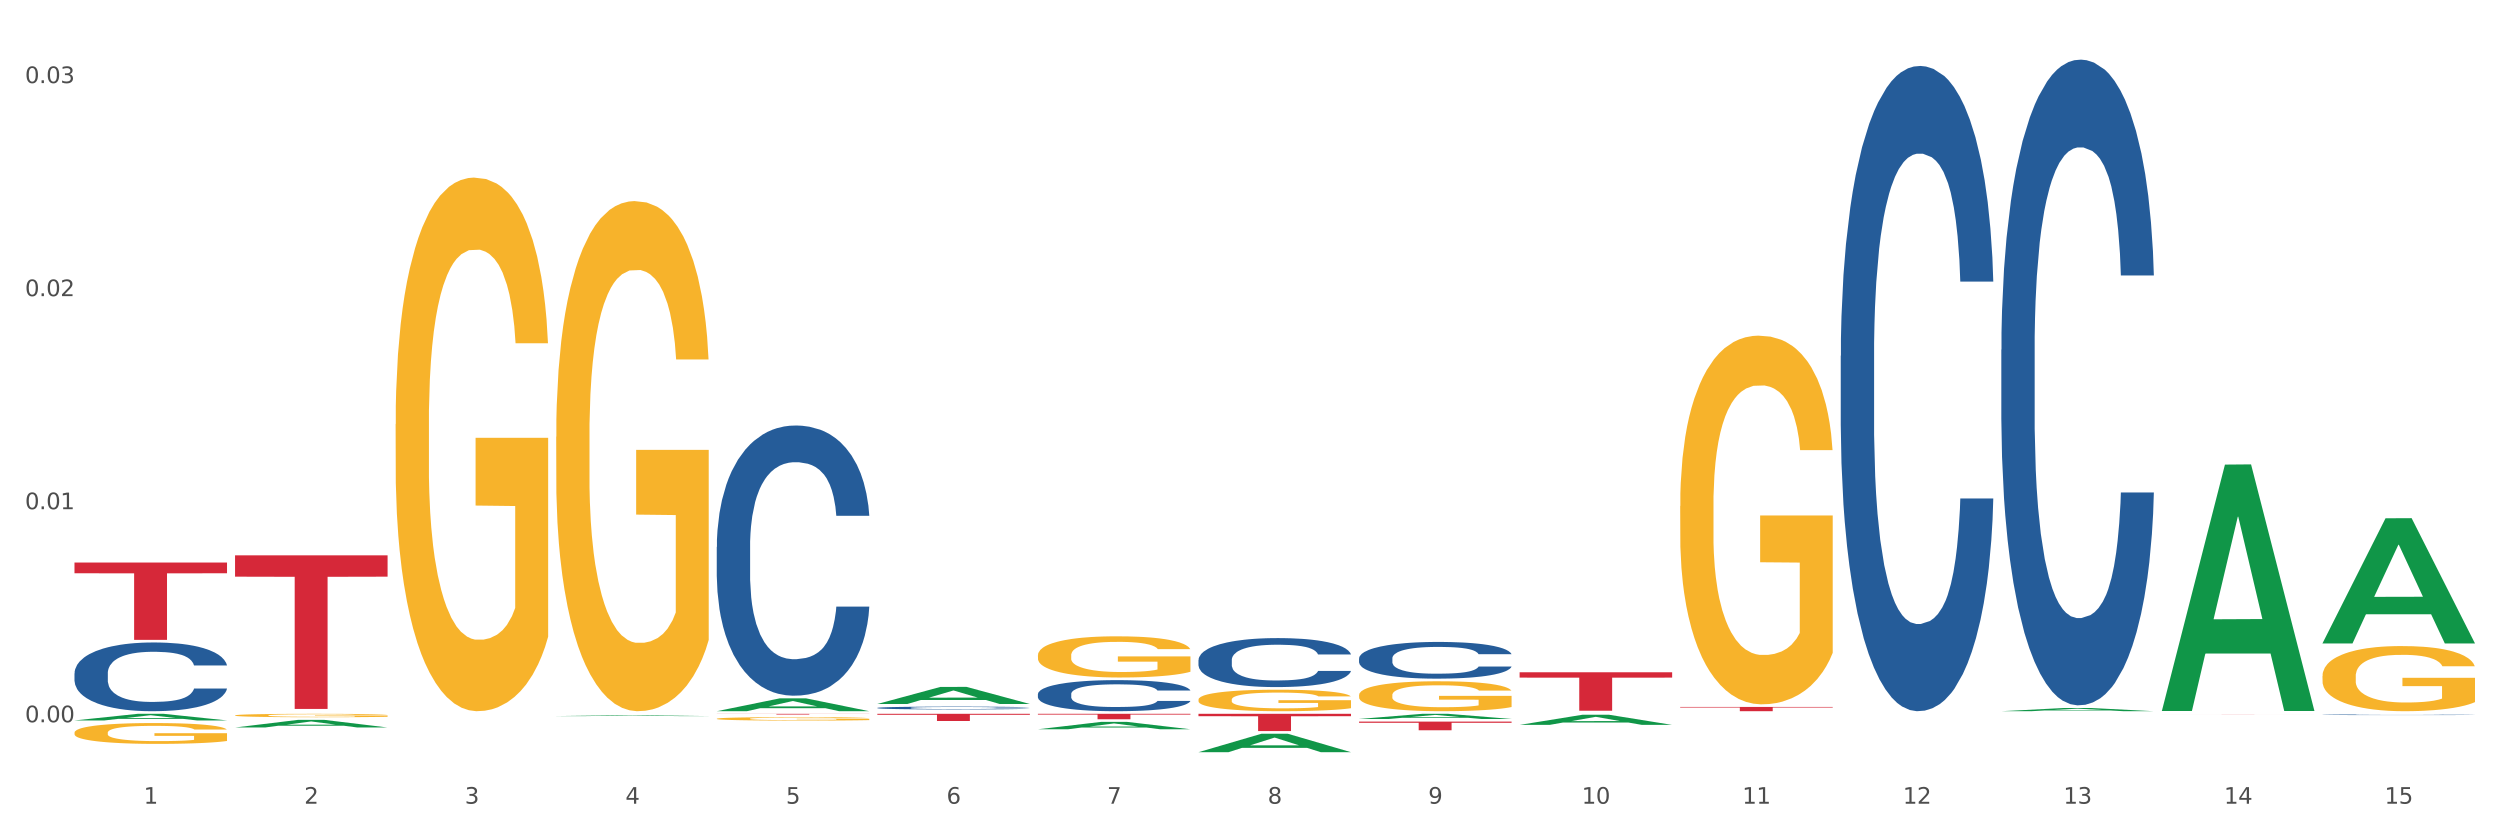
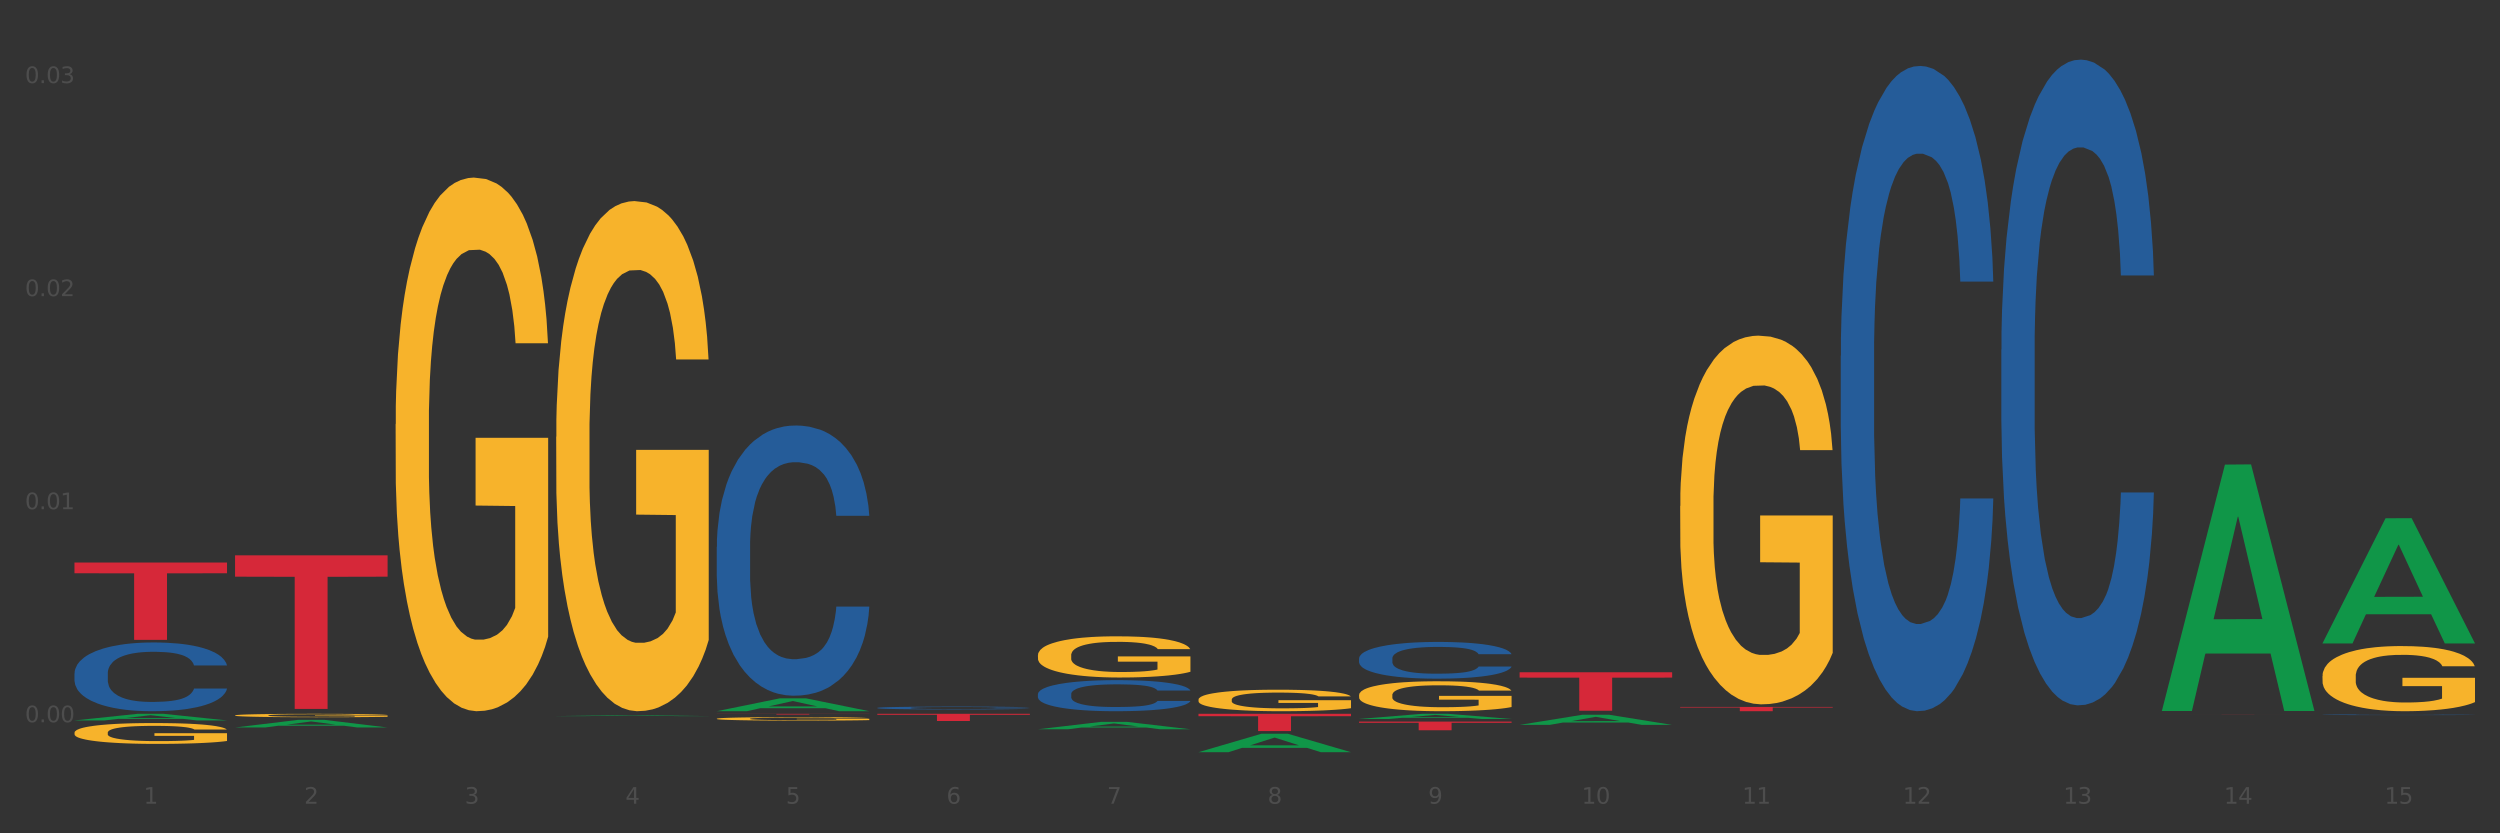
<svg xmlns="http://www.w3.org/2000/svg" xmlns:xlink="http://www.w3.org/1999/xlink" width="1080pt" height="360pt" viewBox="0 0 1080 360" version="1.1">
  <rect x="0" y="0" width="1080" height="360" fill="#333333" stroke="none" />
  <defs>
    <style type="text/css">*{stroke-linejoin: round; stroke-linecap: butt}</style>
  </defs>
  <g id="figure_1">
    <g id="patch_1">
-       <path d="M 0 360  L 1080 360  L 1080 0  L 0 0  z " style="fill: #ffffff; stroke: #ffffff; stroke-linejoin: miter" />
-     </g>
+       </g>
    <g id="axes_1">
      <g id="matplotlib.axis_1">
        <g id="xtick_1">
          <g id="text_1">
            <g style="fill: #4d4d4d" transform="translate(62.07 347.204) scale(0.096 -0.096)">
              <defs>
                <path id="DejaVuSans-31" d="M 794 531  L 1825 531  L 1825 4091  L 703 3866  L 703 4441  L 1819 4666  L 2450 4666  L 2450 531  L 3481 531  L 3481 0  L 794 0  L 794 531  z " transform="scale(0.016)" />
              </defs>
              <use xlink:href="#DejaVuSans-31" />
            </g>
          </g>
        </g>
        <g id="xtick_2">
          <g id="text_2">
            <g style="fill: #4d4d4d" transform="translate(131.436 347.204) scale(0.096 -0.096)">
              <defs>
                <path id="DejaVuSans-32" d="M 1228 531  L 3431 531  L 3431 0  L 469 0  L 469 531  Q 828 903 1448 1529  Q 2069 2156 2228 2338  Q 2531 2678 2651 2914  Q 2772 3150 2772 3378  Q 2772 3750 2511 3984  Q 2250 4219 1831 4219  Q 1534 4219 1204 4116  Q 875 4013 500 3803  L 500 4441  Q 881 4594 1212 4672  Q 1544 4750 1819 4750  Q 2544 4750 2975 4387  Q 3406 4025 3406 3419  Q 3406 3131 3298 2873  Q 3191 2616 2906 2266  Q 2828 2175 2409 1742  Q 1991 1309 1228 531  z " transform="scale(0.016)" />
              </defs>
              <use xlink:href="#DejaVuSans-32" />
            </g>
          </g>
        </g>
        <g id="xtick_3">
          <g id="text_3">
            <g style="fill: #4d4d4d" transform="translate(200.802 347.204) scale(0.096 -0.096)">
              <defs>
                <path id="DejaVuSans-33" d="M 2597 2516  Q 3050 2419 3304 2112  Q 3559 1806 3559 1356  Q 3559 666 3084 287  Q 2609 -91 1734 -91  Q 1441 -91 1130 -33  Q 819 25 488 141  L 488 750  Q 750 597 1062 519  Q 1375 441 1716 441  Q 2309 441 2620 675  Q 2931 909 2931 1356  Q 2931 1769 2642 2001  Q 2353 2234 1838 2234  L 1294 2234  L 1294 2753  L 1863 2753  Q 2328 2753 2575 2939  Q 2822 3125 2822 3475  Q 2822 3834 2567 4026  Q 2313 4219 1838 4219  Q 1578 4219 1281 4162  Q 984 4106 628 3988  L 628 4550  Q 988 4650 1302 4700  Q 1616 4750 1894 4750  Q 2613 4750 3031 4423  Q 3450 4097 3450 3541  Q 3450 3153 3228 2886  Q 3006 2619 2597 2516  z " transform="scale(0.016)" />
              </defs>
              <use xlink:href="#DejaVuSans-33" />
            </g>
          </g>
        </g>
        <g id="xtick_4">
          <g id="text_4">
            <g style="fill: #4d4d4d" transform="translate(270.169 347.204) scale(0.096 -0.096)">
              <defs>
                <path id="DejaVuSans-34" d="M 2419 4116  L 825 1625  L 2419 1625  L 2419 4116  z M 2253 4666  L 3047 4666  L 3047 1625  L 3713 1625  L 3713 1100  L 3047 1100  L 3047 0  L 2419 0  L 2419 1100  L 313 1100  L 313 1709  L 2253 4666  z " transform="scale(0.016)" />
              </defs>
              <use xlink:href="#DejaVuSans-34" />
            </g>
          </g>
        </g>
        <g id="xtick_5">
          <g id="text_5">
            <g style="fill: #4d4d4d" transform="translate(339.535 347.204) scale(0.096 -0.096)">
              <defs>
                <path id="DejaVuSans-35" d="M 691 4666  L 3169 4666  L 3169 4134  L 1269 4134  L 1269 2991  Q 1406 3038 1543 3061  Q 1681 3084 1819 3084  Q 2600 3084 3056 2656  Q 3513 2228 3513 1497  Q 3513 744 3044 326  Q 2575 -91 1722 -91  Q 1428 -91 1123 -41  Q 819 9 494 109  L 494 744  Q 775 591 1075 516  Q 1375 441 1709 441  Q 2250 441 2565 725  Q 2881 1009 2881 1497  Q 2881 1984 2565 2268  Q 2250 2553 1709 2553  Q 1456 2553 1204 2497  Q 953 2441 691 2322  L 691 4666  z " transform="scale(0.016)" />
              </defs>
              <use xlink:href="#DejaVuSans-35" />
            </g>
          </g>
        </g>
        <g id="xtick_6">
          <g id="text_6">
            <g style="fill: #4d4d4d" transform="translate(408.901 347.204) scale(0.096 -0.096)">
              <defs>
                <path id="DejaVuSans-36" d="M 2113 2584  Q 1688 2584 1439 2293  Q 1191 2003 1191 1497  Q 1191 994 1439 701  Q 1688 409 2113 409  Q 2538 409 2786 701  Q 3034 994 3034 1497  Q 3034 2003 2786 2293  Q 2538 2584 2113 2584  z M 3366 4563  L 3366 3988  Q 3128 4100 2886 4159  Q 2644 4219 2406 4219  Q 1781 4219 1451 3797  Q 1122 3375 1075 2522  Q 1259 2794 1537 2939  Q 1816 3084 2150 3084  Q 2853 3084 3261 2657  Q 3669 2231 3669 1497  Q 3669 778 3244 343  Q 2819 -91 2113 -91  Q 1303 -91 875 529  Q 447 1150 447 2328  Q 447 3434 972 4092  Q 1497 4750 2381 4750  Q 2619 4750 2861 4703  Q 3103 4656 3366 4563  z " transform="scale(0.016)" />
              </defs>
              <use xlink:href="#DejaVuSans-36" />
            </g>
          </g>
        </g>
        <g id="xtick_7">
          <g id="text_7">
            <g style="fill: #4d4d4d" transform="translate(478.267 347.204) scale(0.096 -0.096)">
              <defs>
                <path id="DejaVuSans-37" d="M 525 4666  L 3525 4666  L 3525 4397  L 1831 0  L 1172 0  L 2766 4134  L 525 4134  L 525 4666  z " transform="scale(0.016)" />
              </defs>
              <use xlink:href="#DejaVuSans-37" />
            </g>
          </g>
        </g>
        <g id="xtick_8">
          <g id="text_8">
            <g style="fill: #4d4d4d" transform="translate(547.634 347.204) scale(0.096 -0.096)">
              <defs>
                <path id="DejaVuSans-38" d="M 2034 2216  Q 1584 2216 1326 1975  Q 1069 1734 1069 1313  Q 1069 891 1326 650  Q 1584 409 2034 409  Q 2484 409 2743 651  Q 3003 894 3003 1313  Q 3003 1734 2745 1975  Q 2488 2216 2034 2216  z M 1403 2484  Q 997 2584 770 2862  Q 544 3141 544 3541  Q 544 4100 942 4425  Q 1341 4750 2034 4750  Q 2731 4750 3128 4425  Q 3525 4100 3525 3541  Q 3525 3141 3298 2862  Q 3072 2584 2669 2484  Q 3125 2378 3379 2068  Q 3634 1759 3634 1313  Q 3634 634 3220 271  Q 2806 -91 2034 -91  Q 1263 -91 848 271  Q 434 634 434 1313  Q 434 1759 690 2068  Q 947 2378 1403 2484  z M 1172 3481  Q 1172 3119 1398 2916  Q 1625 2713 2034 2713  Q 2441 2713 2670 2916  Q 2900 3119 2900 3481  Q 2900 3844 2670 4047  Q 2441 4250 2034 4250  Q 1625 4250 1398 4047  Q 1172 3844 1172 3481  z " transform="scale(0.016)" />
              </defs>
              <use xlink:href="#DejaVuSans-38" />
            </g>
          </g>
        </g>
        <g id="xtick_9">
          <g id="text_9">
            <g style="fill: #4d4d4d" transform="translate(617 347.204) scale(0.096 -0.096)">
              <defs>
                <path id="DejaVuSans-39" d="M 703 97  L 703 672  Q 941 559 1184 500  Q 1428 441 1663 441  Q 2288 441 2617 861  Q 2947 1281 2994 2138  Q 2813 1869 2534 1725  Q 2256 1581 1919 1581  Q 1219 1581 811 2004  Q 403 2428 403 3163  Q 403 3881 828 4315  Q 1253 4750 1959 4750  Q 2769 4750 3195 4129  Q 3622 3509 3622 2328  Q 3622 1225 3098 567  Q 2575 -91 1691 -91  Q 1453 -91 1209 -44  Q 966 3 703 97  z M 1959 2075  Q 2384 2075 2632 2365  Q 2881 2656 2881 3163  Q 2881 3666 2632 3958  Q 2384 4250 1959 4250  Q 1534 4250 1286 3958  Q 1038 3666 1038 3163  Q 1038 2656 1286 2365  Q 1534 2075 1959 2075  z " transform="scale(0.016)" />
              </defs>
              <use xlink:href="#DejaVuSans-39" />
            </g>
          </g>
        </g>
        <g id="xtick_10">
          <g id="text_10">
            <g style="fill: #4d4d4d" transform="translate(683.312 347.204) scale(0.096 -0.096)">
              <defs>
                <path id="DejaVuSans-30" d="M 2034 4250  Q 1547 4250 1301 3770  Q 1056 3291 1056 2328  Q 1056 1369 1301 889  Q 1547 409 2034 409  Q 2525 409 2770 889  Q 3016 1369 3016 2328  Q 3016 3291 2770 3770  Q 2525 4250 2034 4250  z M 2034 4750  Q 2819 4750 3233 4129  Q 3647 3509 3647 2328  Q 3647 1150 3233 529  Q 2819 -91 2034 -91  Q 1250 -91 836 529  Q 422 1150 422 2328  Q 422 3509 836 4129  Q 1250 4750 2034 4750  z " transform="scale(0.016)" />
              </defs>
              <use xlink:href="#DejaVuSans-31" />
              <use xlink:href="#DejaVuSans-30" transform="translate(63.623 0)" />
            </g>
          </g>
        </g>
        <g id="xtick_11">
          <g id="text_11">
            <g style="fill: #4d4d4d" transform="translate(752.678 347.204) scale(0.096 -0.096)">
              <use xlink:href="#DejaVuSans-31" />
              <use xlink:href="#DejaVuSans-31" transform="translate(63.623 0)" />
            </g>
          </g>
        </g>
        <g id="xtick_12">
          <g id="text_12">
            <g style="fill: #4d4d4d" transform="translate(822.044 347.204) scale(0.096 -0.096)">
              <use xlink:href="#DejaVuSans-31" />
              <use xlink:href="#DejaVuSans-32" transform="translate(63.623 0)" />
            </g>
          </g>
        </g>
        <g id="xtick_13">
          <g id="text_13">
            <g style="fill: #4d4d4d" transform="translate(891.411 347.204) scale(0.096 -0.096)">
              <use xlink:href="#DejaVuSans-31" />
              <use xlink:href="#DejaVuSans-33" transform="translate(63.623 0)" />
            </g>
          </g>
        </g>
        <g id="xtick_14">
          <g id="text_14">
            <g style="fill: #4d4d4d" transform="translate(960.777 347.204) scale(0.096 -0.096)">
              <use xlink:href="#DejaVuSans-31" />
              <use xlink:href="#DejaVuSans-34" transform="translate(63.623 0)" />
            </g>
          </g>
        </g>
        <g id="xtick_15">
          <g id="text_15">
            <g style="fill: #4d4d4d" transform="translate(1030.143 347.204) scale(0.096 -0.096)">
              <use xlink:href="#DejaVuSans-31" />
              <use xlink:href="#DejaVuSans-35" transform="translate(63.623 0)" />
            </g>
          </g>
        </g>
        <g id="xtick_16" />
        <g id="xtick_17" />
        <g id="xtick_18" />
        <g id="xtick_19" />
        <g id="xtick_20" />
        <g id="xtick_21" />
        <g id="xtick_22" />
        <g id="xtick_23" />
        <g id="xtick_24" />
        <g id="xtick_25" />
        <g id="xtick_26" />
        <g id="xtick_27" />
        <g id="xtick_28" />
        <g id="xtick_29" />
      </g>
      <g id="matplotlib.axis_2">
        <g id="ytick_1">
          <g id="text_16">
            <g style="fill: #4d4d4d" transform="translate(10.8 312.021) scale(0.096 -0.096)">
              <defs>
                <path id="DejaVuSans-2e" d="M 684 794  L 1344 794  L 1344 0  L 684 0  L 684 794  z " transform="scale(0.016)" />
              </defs>
              <use xlink:href="#DejaVuSans-30" />
              <use xlink:href="#DejaVuSans-2e" transform="translate(63.623 0)" />
              <use xlink:href="#DejaVuSans-30" transform="translate(95.41 0)" />
              <use xlink:href="#DejaVuSans-30" transform="translate(159.033 0)" />
            </g>
          </g>
        </g>
        <g id="ytick_2">
          <g id="text_17">
            <g style="fill: #4d4d4d" transform="translate(10.8 219.98) scale(0.096 -0.096)">
              <use xlink:href="#DejaVuSans-30" />
              <use xlink:href="#DejaVuSans-2e" transform="translate(63.623 0)" />
              <use xlink:href="#DejaVuSans-30" transform="translate(95.41 0)" />
              <use xlink:href="#DejaVuSans-31" transform="translate(159.033 0)" />
            </g>
          </g>
        </g>
        <g id="ytick_3">
          <g id="text_18">
            <g style="fill: #4d4d4d" transform="translate(10.8 127.94) scale(0.096 -0.096)">
              <use xlink:href="#DejaVuSans-30" />
              <use xlink:href="#DejaVuSans-2e" transform="translate(63.623 0)" />
              <use xlink:href="#DejaVuSans-30" transform="translate(95.41 0)" />
              <use xlink:href="#DejaVuSans-32" transform="translate(159.033 0)" />
            </g>
          </g>
        </g>
        <g id="ytick_4">
          <g id="text_19">
            <g style="fill: #4d4d4d" transform="translate(10.8 35.899) scale(0.096 -0.096)">
              <use xlink:href="#DejaVuSans-30" />
              <use xlink:href="#DejaVuSans-2e" transform="translate(63.623 0)" />
              <use xlink:href="#DejaVuSans-30" transform="translate(95.41 0)" />
              <use xlink:href="#DejaVuSans-33" transform="translate(159.033 0)" />
            </g>
          </g>
        </g>
        <g id="ytick_5" />
        <g id="ytick_6" />
        <g id="ytick_7" />
      </g>
      <g id="PolyCollection_1">
        <path d="M 32.175 311.223  L 32.243 311.22  L 59.417 308.376  L 70.695 308.373  L 98.073 311.228  L 85.029 311.228  L 79.119 310.563  L 51.061 310.563  L 50.857 310.574  L 45.151 311.228  L 32.175 311.228  L 32.175 311.223  L 54.594 310.167  L 75.586 310.164  L 65.192 308.982  L 65.056 308.976  L 64.92 308.984  L 54.526 310.164  L 54.594 310.167  L 32.175 311.223  z " clip-path="url(#pbc22f53fe8)" style="fill: #109648" />
        <path d="M 933.936 308.773  L 999.834 308.773  L 999.834 308.78  L 973.912 308.78  L 973.912 308.817  L 959.702 308.817  L 959.702 308.78  L 933.936 308.78  L 933.936 308.773  L 933.936 308.773  z " clip-path="url(#pbc22f53fe8)" style="fill: #d62839" />
        <path d="M 725.837 305.409  L 791.735 305.409  L 791.735 305.663  L 765.813 305.665  L 765.813 307.243  L 751.603 307.243  L 751.603 305.665  L 725.837 305.663  L 725.837 305.41  L 725.837 305.409  z " clip-path="url(#pbc22f53fe8)" style="fill: #d62839" />
        <path d="M 656.471 290.429  L 722.369 290.429  L 722.369 292.735  L 696.447 292.751  L 696.447 307.026  L 682.237 307.026  L 682.237 292.751  L 656.471 292.735  L 656.471 290.444  L 656.471 290.429  z " clip-path="url(#pbc22f53fe8)" style="fill: #d62839" />
        <path d="M 587.105 311.726  L 653.003 311.726  L 653.003 312.248  L 627.081 312.251  L 627.081 315.482  L 612.871 315.482  L 612.871 312.251  L 587.105 312.248  L 587.105 311.729  L 587.105 311.726  z " clip-path="url(#pbc22f53fe8)" style="fill: #d62839" />
        <path d="M 517.739 308.373  L 583.636 308.373  L 583.636 309.409  L 557.715 309.416  L 557.715 315.829  L 543.504 315.829  L 543.504 309.416  L 517.739 309.409  L 517.739 308.38  L 517.739 308.373  z " clip-path="url(#pbc22f53fe8)" style="fill: #d62839" />
-         <path d="M 448.372 308.373  L 514.27 308.373  L 514.27 308.7  L 488.348 308.702  L 488.348 310.725  L 474.138 310.725  L 474.138 308.702  L 448.372 308.7  L 448.372 308.375  L 448.372 308.373  z " clip-path="url(#pbc22f53fe8)" style="fill: #d62839" />
        <path d="M 379.006 308.373  L 444.904 308.373  L 444.904 308.803  L 418.982 308.805  L 418.982 311.462  L 404.772 311.462  L 404.772 308.805  L 379.006 308.803  L 379.006 308.376  L 379.006 308.373  z " clip-path="url(#pbc22f53fe8)" style="fill: #d62839" />
        <path d="M 309.64 308.373  L 375.538 308.373  L 375.538 308.415  L 349.616 308.415  L 349.616 308.675  L 335.406 308.675  L 335.406 308.415  L 309.64 308.415  L 309.64 308.374  L 309.64 308.373  z " clip-path="url(#pbc22f53fe8)" style="fill: #d62839" />
        <path d="M 101.541 239.899  L 167.439 239.899  L 167.439 249.122  L 141.517 249.184  L 141.517 306.267  L 127.307 306.267  L 127.307 249.184  L 101.541 249.122  L 101.541 239.961  L 101.541 239.899  z " clip-path="url(#pbc22f53fe8)" style="fill: #d62839" />
        <path d="M 32.175 243.011  L 98.073 243.011  L 98.073 247.653  L 72.151 247.684  L 72.151 276.415  L 57.941 276.415  L 57.941 247.684  L 32.175 247.653  L 32.175 243.042  L 32.175 243.011  z " clip-path="url(#pbc22f53fe8)" style="fill: #d62839" />
        <path d="M 32.175 290.889  L 32.253 290.862  L 32.253 290.102  L 32.487 289.072  L 33.343 287.173  L 34.434 285.736  L 36.303 284.055  L 37.316 283.349  L 38.64 282.563  L 41.366 281.288  L 44.482 280.203  L 46.663 279.607  L 48.299 279.227  L 51.96 278.549  L 54.063 278.251  L 56.244 278.007  L 58.114 277.844  L 61.229 277.654  L 63.722 277.573  L 66.604 277.546  L 69.019 277.573  L 72.212 277.681  L 76.886 278.007  L 78.677 278.196  L 81.092 278.522  L 83.585 278.956  L 85.61 279.39  L 87.947 280.014  L 90.361 280.827  L 92.698 281.858  L 94.334 282.807  L 95.658 283.81  L 96.827 285.031  L 97.683 286.36  L 98.073 287.472  L 83.818 287.472  L 83.429 286.468  L 82.65 285.383  L 81.871 284.651  L 81.014 284.055  L 79.69 283.377  L 78.522 282.943  L 76.574 282.427  L 74.783 282.102  L 73.303 281.912  L 71.511 281.749  L 67.694 281.587  L 64.968 281.587  L 63.255 281.641  L 61.151 281.776  L 59.36 281.966  L 57.257 282.292  L 55.621 282.644  L 53.985 283.105  L 53.05 283.431  L 51.648 284.027  L 50.714 284.516  L 49.467 285.356  L 48.766 285.953  L 47.52 287.499  L 46.975 288.638  L 46.741 289.424  L 46.585 290.292  L 46.585 294.523  L 47.053 296.422  L 47.442 297.235  L 48.065 298.157  L 49.234 299.351  L 50.947 300.517  L 52.739 301.358  L 54.219 301.873  L 55.621 302.253  L 57.023 302.551  L 58.737 302.822  L 60.139 302.985  L 62.242 303.148  L 64.734 303.229  L 66.682 303.229  L 70.654 303.093  L 72.446 302.958  L 74.16 302.768  L 76.029 302.47  L 77.509 302.144  L 78.366 301.9  L 79.768 301.385  L 80.858 300.842  L 81.793 300.219  L 82.416 299.676  L 83.117 298.862  L 83.663 297.94  L 83.818 297.452  L 98.073 297.452  L 97.761 298.429  L 97.216 299.378  L 96.126 300.652  L 95.269 301.385  L 93.945 302.28  L 92.542 303.039  L 90.595 303.88  L 88.804 304.504  L 86.934 305.046  L 84.909 305.534  L 81.248 306.212  L 79.924 306.402  L 77.12 306.728  L 74.939 306.917  L 71.745 307.107  L 68.473 307.216  L 65.046 307.243  L 62.008 307.189  L 58.659 307.026  L 56.556 306.863  L 54.219 306.619  L 51.493 306.239  L 48.922 305.778  L 46.507 305.236  L 44.248 304.612  L 42.145 303.907  L 39.419 302.741  L 37.394 301.602  L 35.914 300.544  L 34.901 299.649  L 33.889 298.51  L 33.343 297.723  L 32.487 295.825  L 32.175 294.062  L 32.175 290.889  z " clip-path="url(#pbc22f53fe8)" style="fill: #255c99" />
        <path d="M 1003.302 308.772  L 1003.38 308.772  L 1003.38 308.765  L 1003.614 308.755  L 1004.47 308.738  L 1005.561 308.725  L 1007.43 308.709  L 1008.443 308.703  L 1009.767 308.696  L 1012.494 308.684  L 1015.609 308.674  L 1017.79 308.668  L 1019.426 308.665  L 1023.087 308.659  L 1025.19 308.656  L 1027.371 308.654  L 1029.241 308.652  L 1032.356 308.65  L 1034.849 308.65  L 1037.731 308.649  L 1040.146 308.65  L 1043.339 308.651  L 1048.013 308.654  L 1049.805 308.655  L 1052.219 308.658  L 1054.712 308.662  L 1056.737 308.666  L 1059.074 308.672  L 1061.489 308.68  L 1063.825 308.689  L 1065.461 308.698  L 1066.785 308.707  L 1067.954 308.718  L 1068.811 308.73  L 1069.2 308.741  L 1054.945 308.741  L 1054.556 308.731  L 1053.777 308.721  L 1052.998 308.715  L 1052.141 308.709  L 1050.817 308.703  L 1049.649 308.699  L 1047.701 308.694  L 1045.91 308.691  L 1044.43 308.69  L 1042.638 308.688  L 1038.822 308.687  L 1036.095 308.687  L 1034.382 308.687  L 1032.278 308.688  L 1030.487 308.69  L 1028.384 308.693  L 1026.748 308.696  L 1025.112 308.7  L 1024.178 308.703  L 1022.775 308.709  L 1021.841 308.713  L 1020.594 308.721  L 1019.893 308.727  L 1018.647 308.741  L 1018.102 308.751  L 1017.868 308.758  L 1017.712 308.766  L 1017.712 308.805  L 1018.18 308.823  L 1018.569 308.83  L 1019.192 308.839  L 1020.361 308.85  L 1022.074 308.86  L 1023.866 308.868  L 1025.346 308.873  L 1026.748 308.876  L 1028.15 308.879  L 1029.864 308.881  L 1031.266 308.883  L 1033.369 308.884  L 1035.862 308.885  L 1037.809 308.885  L 1041.781 308.884  L 1043.573 308.883  L 1045.287 308.881  L 1047.156 308.878  L 1048.636 308.875  L 1049.493 308.873  L 1050.895 308.868  L 1051.986 308.863  L 1052.92 308.858  L 1053.543 308.853  L 1054.244 308.845  L 1054.79 308.837  L 1054.945 308.832  L 1069.2 308.832  L 1068.888 308.841  L 1068.343 308.85  L 1067.253 308.862  L 1066.396 308.868  L 1065.072 308.876  L 1063.67 308.883  L 1061.722 308.891  L 1059.931 308.897  L 1058.061 308.902  L 1056.036 308.906  L 1052.375 308.913  L 1051.051 308.914  L 1048.247 308.917  L 1046.066 308.919  L 1042.872 308.921  L 1039.6 308.922  L 1036.173 308.922  L 1033.135 308.922  L 1029.786 308.92  L 1027.683 308.919  L 1025.346 308.916  L 1022.62 308.913  L 1020.049 308.909  L 1017.634 308.904  L 1015.376 308.898  L 1013.272 308.891  L 1010.546 308.881  L 1008.521 308.87  L 1007.041 308.861  L 1006.028 308.852  L 1005.016 308.842  L 1004.47 308.835  L 1003.614 308.817  L 1003.302 308.801  L 1003.302 308.772  z " clip-path="url(#pbc22f53fe8)" style="fill: #255c99" />
        <path d="M 864.57 151.098  L 864.648 150.843  L 864.648 143.71  L 864.881 134.03  L 865.738 116.197  L 866.829 102.695  L 868.698 86.9  L 869.711 80.277  L 871.035 72.889  L 873.761 60.915  L 876.877 50.725  L 879.058 45.121  L 880.694 41.554  L 884.355 35.185  L 886.458 32.383  L 888.639 30.09  L 890.508 28.562  L 893.624 26.779  L 896.117 26.014  L 898.999 25.759  L 901.413 26.014  L 904.607 27.033  L 909.281 30.09  L 911.072 31.874  L 913.487 34.931  L 915.979 39.007  L 918.005 43.083  L 920.341 48.942  L 922.756 56.585  L 925.093 66.265  L 926.729 75.182  L 928.053 84.607  L 929.221 96.071  L 930.078 108.554  L 930.468 118.999  L 916.213 118.999  L 915.824 109.573  L 915.045 99.383  L 914.266 92.505  L 913.409 86.9  L 912.085 80.531  L 910.916 76.455  L 908.969 71.615  L 907.177 68.558  L 905.697 66.775  L 903.906 65.246  L 900.089 63.718  L 897.363 63.718  L 895.649 64.227  L 893.546 65.501  L 891.754 67.284  L 889.651 70.341  L 888.016 73.653  L 886.38 77.984  L 885.445 81.041  L 884.043 86.646  L 883.108 91.231  L 881.862 99.128  L 881.161 104.733  L 879.915 119.254  L 879.369 129.954  L 879.136 137.341  L 878.98 145.494  L 878.98 185.235  L 879.447 203.068  L 879.837 210.71  L 880.46 219.372  L 881.628 230.581  L 883.342 241.535  L 885.134 249.433  L 886.614 254.273  L 888.016 257.84  L 889.418 260.642  L 891.131 263.189  L 892.533 264.718  L 894.637 266.247  L 897.129 267.011  L 899.076 267.011  L 903.049 265.737  L 904.841 264.463  L 906.554 262.68  L 908.424 259.878  L 909.904 256.821  L 910.76 254.528  L 912.163 249.688  L 913.253 244.593  L 914.188 238.733  L 914.811 233.638  L 915.512 225.996  L 916.057 217.334  L 916.213 212.748  L 930.468 212.748  L 930.156 221.919  L 929.611 230.836  L 928.52 242.809  L 927.663 249.688  L 926.339 258.094  L 924.937 265.228  L 922.99 273.125  L 921.198 278.984  L 919.329 284.079  L 917.304 288.665  L 913.643 295.034  L 912.318 296.817  L 909.514 299.874  L 907.333 301.657  L 904.14 303.44  L 900.868 304.46  L 897.441 304.714  L 894.403 304.205  L 891.053 302.676  L 888.95 301.148  L 886.614 298.855  L 883.887 295.288  L 881.317 290.958  L 878.902 285.863  L 876.643 280.003  L 874.54 273.38  L 871.814 262.425  L 869.789 251.726  L 868.309 241.79  L 867.296 233.383  L 866.283 222.684  L 865.738 215.296  L 864.881 197.463  L 864.57 180.904  L 864.57 151.098  z " clip-path="url(#pbc22f53fe8)" style="fill: #255c99" />
        <path d="M 795.203 153.735  L 795.281 153.481  L 795.281 146.353  L 795.515 136.679  L 796.372 118.859  L 797.462 105.367  L 799.332 89.583  L 800.344 82.964  L 801.669 75.582  L 804.395 63.617  L 807.511 53.434  L 809.692 47.833  L 811.327 44.269  L 814.988 37.905  L 817.092 35.105  L 819.273 32.813  L 821.142 31.286  L 824.258 29.504  L 826.75 28.74  L 829.632 28.486  L 832.047 28.74  L 835.241 29.758  L 839.914 32.813  L 841.706 34.595  L 844.121 37.65  L 846.613 41.723  L 848.638 45.797  L 850.975 51.652  L 853.39 59.289  L 855.727 68.963  L 857.362 77.873  L 858.687 87.292  L 859.855 98.748  L 860.712 111.222  L 861.101 121.659  L 846.847 121.659  L 846.457 112.24  L 845.678 102.057  L 844.899 95.184  L 844.043 89.583  L 842.718 83.219  L 841.55 79.146  L 839.603 74.309  L 837.811 71.254  L 836.331 69.472  L 834.54 67.944  L 830.723 66.417  L 827.997 66.417  L 826.283 66.926  L 824.18 68.199  L 822.388 69.981  L 820.285 73.036  L 818.649 76.345  L 817.014 80.673  L 816.079 83.728  L 814.677 89.329  L 813.742 93.911  L 812.496 101.803  L 811.795 107.403  L 810.548 121.914  L 810.003 132.606  L 809.77 139.988  L 809.614 148.135  L 809.614 187.848  L 810.081 205.668  L 810.471 213.305  L 811.094 221.961  L 812.262 233.162  L 813.976 244.109  L 815.767 252.001  L 817.247 256.837  L 818.649 260.401  L 820.051 263.202  L 821.765 265.747  L 823.167 267.275  L 825.27 268.802  L 827.763 269.566  L 829.71 269.566  L 833.683 268.293  L 835.474 267.02  L 837.188 265.238  L 839.057 262.438  L 840.537 259.383  L 841.394 257.092  L 842.796 252.255  L 843.887 247.164  L 844.822 241.308  L 845.445 236.217  L 846.146 228.58  L 846.691 219.924  L 846.847 215.342  L 861.101 215.342  L 860.79 224.507  L 860.245 233.417  L 859.154 245.382  L 858.297 252.255  L 856.973 260.656  L 855.571 267.784  L 853.624 275.676  L 851.832 281.531  L 849.963 286.622  L 847.937 291.205  L 844.276 297.569  L 842.952 299.351  L 840.148 302.406  L 837.967 304.188  L 834.773 305.97  L 831.502 306.988  L 828.074 307.243  L 825.037 306.734  L 821.687 305.206  L 819.584 303.679  L 817.247 301.388  L 814.521 297.824  L 811.951 293.496  L 809.536 288.404  L 807.277 282.549  L 805.174 275.93  L 802.448 264.984  L 800.422 254.292  L 798.942 244.363  L 797.93 235.962  L 796.917 225.27  L 796.372 217.888  L 795.515 200.068  L 795.203 183.52  L 795.203 153.735  z " clip-path="url(#pbc22f53fe8)" style="fill: #255c99" />
        <path d="M 587.105 284.444  L 587.183 284.43  L 587.183 284.024  L 587.416 283.474  L 588.273 282.459  L 589.364 281.692  L 591.233 280.793  L 592.246 280.417  L 593.57 279.996  L 596.296 279.315  L 599.412 278.736  L 601.593 278.417  L 603.229 278.214  L 606.89 277.852  L 608.993 277.693  L 611.174 277.562  L 613.043 277.475  L 616.159 277.374  L 618.652 277.331  L 621.534 277.316  L 623.948 277.331  L 627.142 277.389  L 631.816 277.562  L 633.607 277.664  L 636.022 277.838  L 638.514 278.069  L 640.54 278.301  L 642.877 278.635  L 645.291 279.069  L 647.628 279.62  L 649.264 280.127  L 650.588 280.663  L 651.756 281.315  L 652.613 282.025  L 653.003 282.619  L 638.748 282.619  L 638.359 282.083  L 637.58 281.503  L 636.801 281.112  L 635.944 280.793  L 634.62 280.431  L 633.451 280.199  L 631.504 279.924  L 629.713 279.75  L 628.233 279.649  L 626.441 279.562  L 622.624 279.475  L 619.898 279.475  L 618.184 279.504  L 616.081 279.576  L 614.29 279.678  L 612.186 279.852  L 610.551 280.04  L 608.915 280.286  L 607.98 280.46  L 606.578 280.779  L 605.643 281.04  L 604.397 281.489  L 603.696 281.807  L 602.45 282.633  L 601.905 283.242  L 601.671 283.662  L 601.515 284.126  L 601.515 286.386  L 601.982 287.4  L 602.372 287.835  L 602.995 288.327  L 604.163 288.965  L 605.877 289.588  L 607.669 290.037  L 609.149 290.312  L 610.551 290.515  L 611.953 290.674  L 613.666 290.819  L 615.069 290.906  L 617.172 290.993  L 619.664 291.036  L 621.612 291.036  L 625.584 290.964  L 627.376 290.892  L 629.089 290.79  L 630.959 290.631  L 632.439 290.457  L 633.296 290.327  L 634.698 290.051  L 635.788 289.761  L 636.723 289.428  L 637.346 289.138  L 638.047 288.704  L 638.592 288.211  L 638.748 287.95  L 653.003 287.95  L 652.691 288.472  L 652.146 288.979  L 651.055 289.66  L 650.199 290.051  L 648.874 290.529  L 647.472 290.935  L 645.525 291.384  L 643.733 291.717  L 641.864 292.007  L 639.839 292.268  L 636.178 292.63  L 634.853 292.732  L 632.049 292.905  L 629.868 293.007  L 626.675 293.108  L 623.403 293.166  L 619.976 293.181  L 616.938 293.152  L 613.589 293.065  L 611.485 292.978  L 609.149 292.847  L 606.422 292.645  L 603.852 292.398  L 601.437 292.109  L 599.178 291.775  L 597.075 291.399  L 594.349 290.776  L 592.324 290.167  L 590.844 289.602  L 589.831 289.124  L 588.818 288.515  L 588.273 288.095  L 587.416 287.081  L 587.105 286.139  L 587.105 284.444  z " clip-path="url(#pbc22f53fe8)" style="fill: #255c99" />
-         <path d="M 517.739 285.165  L 517.816 285.146  L 517.816 284.605  L 518.05 283.87  L 518.907 282.517  L 519.997 281.492  L 521.867 280.294  L 522.88 279.791  L 524.204 279.23  L 526.93 278.322  L 530.046 277.548  L 532.227 277.123  L 533.863 276.852  L 537.523 276.369  L 539.627 276.156  L 541.808 275.982  L 543.677 275.866  L 546.793 275.731  L 549.285 275.673  L 552.167 275.654  L 554.582 275.673  L 557.776 275.75  L 562.449 275.982  L 564.241 276.118  L 566.656 276.35  L 569.148 276.659  L 571.173 276.968  L 573.51 277.413  L 575.925 277.993  L 578.262 278.728  L 579.898 279.404  L 581.222 280.12  L 582.39 280.99  L 583.247 281.937  L 583.636 282.729  L 569.382 282.729  L 568.992 282.014  L 568.214 281.241  L 567.435 280.719  L 566.578 280.294  L 565.254 279.81  L 564.085 279.501  L 562.138 279.134  L 560.346 278.902  L 558.866 278.766  L 557.075 278.65  L 553.258 278.534  L 550.532 278.534  L 548.818 278.573  L 546.715 278.67  L 544.923 278.805  L 542.82 279.037  L 541.184 279.288  L 539.549 279.617  L 538.614 279.849  L 537.212 280.274  L 536.277 280.622  L 535.031 281.222  L 534.33 281.647  L 533.084 282.749  L 532.538 283.561  L 532.305 284.121  L 532.149 284.74  L 532.149 287.756  L 532.616 289.109  L 533.006 289.689  L 533.629 290.346  L 534.797 291.197  L 536.511 292.028  L 538.302 292.628  L 539.782 292.995  L 541.184 293.266  L 542.587 293.478  L 544.3 293.672  L 545.702 293.788  L 547.805 293.904  L 550.298 293.962  L 552.245 293.962  L 556.218 293.865  L 558.009 293.768  L 559.723 293.633  L 561.593 293.42  L 563.073 293.188  L 563.929 293.014  L 565.331 292.647  L 566.422 292.26  L 567.357 291.816  L 567.98 291.429  L 568.681 290.849  L 569.226 290.192  L 569.382 289.844  L 583.636 289.844  L 583.325 290.54  L 582.78 291.216  L 581.689 292.125  L 580.832 292.647  L 579.508 293.285  L 578.106 293.826  L 576.159 294.426  L 574.367 294.87  L 572.498 295.257  L 570.472 295.605  L 566.811 296.088  L 565.487 296.223  L 562.683 296.455  L 560.502 296.591  L 557.308 296.726  L 554.037 296.803  L 550.61 296.823  L 547.572 296.784  L 544.222 296.668  L 542.119 296.552  L 539.782 296.378  L 537.056 296.107  L 534.486 295.779  L 532.071 295.392  L 529.812 294.947  L 527.709 294.445  L 524.983 293.614  L 522.957 292.802  L 521.477 292.048  L 520.465 291.41  L 519.452 290.598  L 518.907 290.037  L 518.05 288.684  L 517.739 287.427  L 517.739 285.165  z " clip-path="url(#pbc22f53fe8)" style="fill: #255c99" />
        <path d="M 448.372 299.849  L 448.45 299.837  L 448.45 299.493  L 448.684 299.027  L 449.541 298.169  L 450.631 297.519  L 452.501 296.759  L 453.513 296.44  L 454.837 296.085  L 457.564 295.508  L 460.679 295.018  L 462.861 294.748  L 464.496 294.576  L 468.157 294.27  L 470.26 294.135  L 472.441 294.025  L 474.311 293.951  L 477.427 293.865  L 479.919 293.829  L 482.801 293.816  L 485.216 293.829  L 488.41 293.878  L 493.083 294.025  L 494.875 294.111  L 497.289 294.258  L 499.782 294.454  L 501.807 294.65  L 504.144 294.932  L 506.559 295.3  L 508.896 295.766  L 510.531 296.195  L 511.856 296.649  L 513.024 297.2  L 513.881 297.801  L 514.27 298.304  L 500.016 298.304  L 499.626 297.85  L 498.847 297.36  L 498.068 297.029  L 497.212 296.759  L 495.887 296.453  L 494.719 296.256  L 492.772 296.023  L 490.98 295.876  L 489.5 295.79  L 487.709 295.717  L 483.892 295.643  L 481.165 295.643  L 479.452 295.668  L 477.349 295.729  L 475.557 295.815  L 473.454 295.962  L 471.818 296.121  L 470.183 296.33  L 469.248 296.477  L 467.846 296.747  L 466.911 296.968  L 465.665 297.348  L 464.964 297.617  L 463.717 298.316  L 463.172 298.831  L 462.938 299.187  L 462.783 299.579  L 462.783 301.492  L 463.25 302.35  L 463.639 302.718  L 464.263 303.135  L 465.431 303.675  L 467.145 304.202  L 468.936 304.582  L 470.416 304.815  L 471.818 304.987  L 473.22 305.122  L 474.934 305.244  L 476.336 305.318  L 478.439 305.391  L 480.932 305.428  L 482.879 305.428  L 486.852 305.367  L 488.643 305.305  L 490.357 305.22  L 492.226 305.085  L 493.706 304.938  L 494.563 304.827  L 495.965 304.594  L 497.056 304.349  L 497.99 304.067  L 498.614 303.822  L 499.315 303.454  L 499.86 303.037  L 500.016 302.816  L 514.27 302.816  L 513.959 303.258  L 513.413 303.687  L 512.323 304.263  L 511.466 304.594  L 510.142 304.999  L 508.74 305.342  L 506.792 305.722  L 505.001 306.004  L 503.131 306.25  L 501.106 306.47  L 497.445 306.777  L 496.121 306.863  L 493.317 307.01  L 491.136 307.096  L 487.942 307.181  L 484.671 307.231  L 481.243 307.243  L 478.206 307.218  L 474.856 307.145  L 472.753 307.071  L 470.416 306.961  L 467.69 306.789  L 465.119 306.581  L 462.705 306.335  L 460.446 306.053  L 458.343 305.735  L 455.616 305.207  L 453.591 304.692  L 452.111 304.214  L 451.099 303.81  L 450.086 303.295  L 449.541 302.939  L 448.684 302.081  L 448.372 301.284  L 448.372 299.849  z " clip-path="url(#pbc22f53fe8)" style="fill: #255c99" />
        <path d="M 32.175 316.519  L 32.253 316.511  L 32.253 316.215  L 32.408 315.96  L 33.186 315.343  L 34.353 314.833  L 35.209 314.562  L 36.065 314.34  L 37.076 314.118  L 38.321 313.888  L 40.578 313.551  L 41.978 313.378  L 43.69 313.197  L 46.802 312.934  L 49.058 312.786  L 51.392 312.663  L 55.204 312.515  L 57.694 312.449  L 60.339 312.4  L 63.529 312.367  L 65.941 312.359  L 71.231 312.383  L 75.744 312.457  L 77.922 312.515  L 80.723 312.614  L 82.201 312.679  L 84.613 312.811  L 87.103 312.983  L 88.815 313.131  L 91.382 313.411  L 93.327 313.691  L 95.116 314.036  L 96.05 314.274  L 96.75 314.496  L 97.373 314.751  L 97.995 315.154  L 83.991 315.154  L 83.446 314.866  L 82.59 314.595  L 81.346 314.332  L 80.256 314.167  L 78.389 313.962  L 76.677 313.83  L 74.888 313.732  L 72.71 313.649  L 70.998 313.608  L 68.586 313.575  L 63.84 313.584  L 60.65 313.649  L 58.472 313.732  L 57.071 313.806  L 55.827 313.888  L 54.426 314.003  L 52.792 314.176  L 51.625 314.332  L 50.458 314.529  L 49.525 314.726  L 48.669 314.957  L 47.969 315.203  L 47.424 315.458  L 46.957 315.771  L 46.568 316.289  L 46.568 317.415  L 46.724 317.67  L 47.113 318.007  L 47.58 318.262  L 48.358 318.566  L 49.058 318.771  L 50.381 319.067  L 51.859 319.314  L 53.026 319.47  L 54.193 319.602  L 56.216 319.783  L 58.472 319.931  L 60.417 320.021  L 63.062 320.103  L 64.852 320.136  L 66.408 320.153  L 70.22 320.153  L 72.943 320.128  L 75.977 320.07  L 78.311 319.996  L 80.256 319.906  L 82.435 319.758  L 83.835 319.618  L 83.835 317.9  L 66.719 317.892  L 66.719 316.749  L 98.073 316.749  L 98.073 320.103  L 96.75 320.276  L 95.272 320.432  L 93.716 320.572  L 91.382 320.745  L 88.581 320.909  L 86.091 321.024  L 83.446 321.123  L 80.334 321.213  L 76.288 321.295  L 73.799 321.328  L 70.687 321.353  L 67.03 321.361  L 63.84 321.345  L 60.728 321.304  L 57.461 321.23  L 54.271 321.123  L 51.859 321.016  L 49.447 320.884  L 46.879 320.712  L 44.857 320.547  L 43.301 320.399  L 41.589 320.21  L 39.722 319.964  L 38.321 319.742  L 37.076 319.511  L 35.754 319.215  L 34.82 318.961  L 33.887 318.64  L 33.342 318.401  L 32.72 318.031  L 32.253 317.514  L 32.175 316.519  z " clip-path="url(#pbc22f53fe8)" style="fill: #f7b32b" />
        <path d="M 379.006 305.806  L 379.084 305.805  L 379.084 305.774  L 379.318 305.731  L 380.175 305.653  L 381.265 305.594  L 383.134 305.525  L 384.147 305.496  L 385.471 305.464  L 388.198 305.412  L 391.313 305.367  L 393.494 305.343  L 395.13 305.327  L 398.791 305.299  L 400.894 305.287  L 403.075 305.277  L 404.945 305.27  L 408.06 305.262  L 410.553 305.259  L 413.435 305.258  L 415.85 305.259  L 419.043 305.263  L 423.717 305.277  L 425.509 305.285  L 427.923 305.298  L 430.416 305.316  L 432.441 305.334  L 434.778 305.359  L 437.193 305.393  L 439.529 305.435  L 441.165 305.474  L 442.489 305.515  L 443.658 305.565  L 444.515 305.62  L 444.904 305.666  L 430.65 305.666  L 430.26 305.624  L 429.481 305.58  L 428.702 305.55  L 427.845 305.525  L 426.521 305.497  L 425.353 305.48  L 423.405 305.458  L 421.614 305.445  L 420.134 305.437  L 418.342 305.431  L 414.526 305.424  L 411.799 305.424  L 410.086 305.426  L 407.982 305.432  L 406.191 305.439  L 404.088 305.453  L 402.452 305.467  L 400.816 305.486  L 399.882 305.5  L 398.479 305.524  L 397.545 305.544  L 396.298 305.579  L 395.597 305.603  L 394.351 305.667  L 393.806 305.713  L 393.572 305.746  L 393.416 305.781  L 393.416 305.955  L 393.884 306.033  L 394.273 306.067  L 394.896 306.104  L 396.065 306.153  L 397.778 306.201  L 399.57 306.236  L 401.05 306.257  L 402.452 306.273  L 403.854 306.285  L 405.568 306.296  L 406.97 306.303  L 409.073 306.309  L 411.566 306.313  L 413.513 306.313  L 417.485 306.307  L 419.277 306.302  L 420.991 306.294  L 422.86 306.282  L 424.34 306.268  L 425.197 306.258  L 426.599 306.237  L 427.69 306.215  L 428.624 306.189  L 429.247 306.167  L 429.948 306.133  L 430.494 306.096  L 430.65 306.075  L 444.904 306.075  L 444.592 306.116  L 444.047 306.155  L 442.957 306.207  L 442.1 306.237  L 440.776 306.274  L 439.374 306.305  L 437.426 306.339  L 435.635 306.365  L 433.765 306.387  L 431.74 306.407  L 428.079 306.435  L 426.755 306.443  L 423.951 306.456  L 421.77 306.464  L 418.576 306.472  L 415.304 306.476  L 411.877 306.478  L 408.839 306.475  L 405.49 306.469  L 403.387 306.462  L 401.05 306.452  L 398.324 306.436  L 395.753 306.417  L 393.339 306.395  L 391.08 306.37  L 388.976 306.341  L 386.25 306.293  L 384.225 306.246  L 382.745 306.202  L 381.732 306.166  L 380.72 306.119  L 380.175 306.087  L 379.318 306.009  L 379.006 305.936  L 379.006 305.806  z " clip-path="url(#pbc22f53fe8)" style="fill: #255c99" />
        <path d="M 309.64 236.264  L 309.718 236.157  L 309.718 233.172  L 309.951 229.121  L 310.808 221.659  L 311.899 216.009  L 313.768 209.4  L 314.781 206.628  L 316.105 203.537  L 318.831 198.526  L 321.947 194.262  L 324.128 191.917  L 325.764 190.425  L 329.425 187.76  L 331.528 186.587  L 333.709 185.628  L 335.578 184.988  L 338.694 184.242  L 341.187 183.922  L 344.069 183.815  L 346.484 183.922  L 349.677 184.348  L 354.351 185.628  L 356.142 186.374  L 358.557 187.653  L 361.05 189.359  L 363.075 191.064  L 365.412 193.516  L 367.826 196.714  L 370.163 200.765  L 371.799 204.496  L 373.123 208.441  L 374.291 213.238  L 375.148 218.461  L 375.538 222.832  L 361.283 222.832  L 360.894 218.888  L 360.115 214.623  L 359.336 211.745  L 358.479 209.4  L 357.155 206.735  L 355.987 205.029  L 354.039 203.004  L 352.248 201.725  L 350.768 200.978  L 348.976 200.339  L 345.159 199.699  L 342.433 199.699  L 340.719 199.912  L 338.616 200.445  L 336.825 201.192  L 334.722 202.471  L 333.086 203.857  L 331.45 205.669  L 330.515 206.948  L 329.113 209.293  L 328.179 211.212  L 326.932 214.517  L 326.231 216.862  L 324.985 222.938  L 324.44 227.416  L 324.206 230.507  L 324.05 233.918  L 324.05 250.548  L 324.518 258.011  L 324.907 261.209  L 325.53 264.833  L 326.699 269.524  L 328.412 274.108  L 330.204 277.412  L 331.684 279.438  L 333.086 280.93  L 334.488 282.103  L 336.202 283.169  L 337.604 283.808  L 339.707 284.448  L 342.199 284.768  L 344.147 284.768  L 348.119 284.235  L 349.911 283.702  L 351.624 282.956  L 353.494 281.783  L 354.974 280.504  L 355.831 279.544  L 357.233 277.519  L 358.323 275.387  L 359.258 272.935  L 359.881 270.803  L 360.582 267.605  L 361.127 263.98  L 361.283 262.062  L 375.538 262.062  L 375.226 265.899  L 374.681 269.63  L 373.59 274.641  L 372.734 277.519  L 371.409 281.037  L 370.007 284.022  L 368.06 287.326  L 366.268 289.778  L 364.399 291.91  L 362.374 293.829  L 358.713 296.494  L 357.389 297.24  L 354.584 298.52  L 352.403 299.266  L 349.21 300.012  L 345.938 300.438  L 342.511 300.545  L 339.473 300.332  L 336.124 299.692  L 334.021 299.053  L 331.684 298.093  L 328.957 296.601  L 326.387 294.789  L 323.972 292.656  L 321.713 290.205  L 319.61 287.433  L 316.884 282.849  L 314.859 278.372  L 313.379 274.214  L 312.366 270.696  L 311.354 266.219  L 310.808 263.128  L 309.951 255.665  L 309.64 248.736  L 309.64 236.264  z " clip-path="url(#pbc22f53fe8)" style="fill: #255c99" />
        <path d="M 101.541 309.053  L 101.619 309.052  L 101.619 309.004  L 101.775 308.962  L 102.553 308.861  L 103.72 308.778  L 104.575 308.733  L 105.431 308.697  L 106.443 308.661  L 107.688 308.623  L 109.944 308.568  L 111.344 308.54  L 113.056 308.51  L 116.168 308.467  L 118.424 308.443  L 120.758 308.423  L 124.57 308.399  L 127.06 308.388  L 129.705 308.38  L 132.895 308.375  L 135.307 308.373  L 140.598 308.377  L 145.11 308.389  L 147.289 308.399  L 150.089 308.415  L 151.568 308.426  L 153.979 308.447  L 156.469 308.475  L 158.181 308.5  L 160.748 308.545  L 162.693 308.591  L 164.483 308.647  L 165.416 308.686  L 166.117 308.723  L 166.739 308.764  L 167.361 308.83  L 153.357 308.83  L 152.812 308.783  L 151.957 308.739  L 150.712 308.696  L 149.623 308.669  L 147.755 308.635  L 146.044 308.614  L 144.254 308.598  L 142.076 308.584  L 140.364 308.578  L 137.952 308.572  L 133.206 308.574  L 130.017 308.584  L 127.838 308.598  L 126.438 308.61  L 125.193 308.623  L 123.792 308.642  L 122.159 308.67  L 120.992 308.696  L 119.825 308.728  L 118.891 308.76  L 118.035 308.798  L 117.335 308.838  L 116.79 308.88  L 116.324 308.931  L 115.935 309.016  L 115.935 309.2  L 116.09 309.242  L 116.479 309.297  L 116.946 309.338  L 117.724 309.388  L 118.424 309.422  L 119.747 309.47  L 121.225 309.51  L 122.392 309.536  L 123.559 309.557  L 125.582 309.587  L 127.838 309.611  L 129.783 309.626  L 132.428 309.639  L 134.218 309.645  L 135.774 309.647  L 139.586 309.647  L 142.309 309.643  L 145.343 309.634  L 147.678 309.622  L 149.623 309.607  L 151.801 309.583  L 153.201 309.56  L 153.201 309.279  L 136.085 309.278  L 136.085 309.091  L 167.439 309.091  L 167.439 309.639  L 166.117 309.668  L 164.638 309.693  L 163.082 309.716  L 160.748 309.744  L 157.947 309.771  L 155.458 309.79  L 152.812 309.806  L 149.7 309.821  L 145.655 309.834  L 143.165 309.84  L 140.053 309.844  L 136.396 309.845  L 133.206 309.842  L 130.094 309.836  L 126.827 309.824  L 123.637 309.806  L 121.225 309.789  L 118.813 309.767  L 116.246 309.739  L 114.223 309.712  L 112.667 309.688  L 110.955 309.657  L 109.088 309.617  L 107.688 309.58  L 106.443 309.543  L 105.12 309.494  L 104.186 309.453  L 103.253 309.4  L 102.708 309.361  L 102.086 309.301  L 101.619 309.216  L 101.541 309.053  z " clip-path="url(#pbc22f53fe8)" style="fill: #f7b32b" />
        <path d="M 656.471 313.146  L 656.539 313.142  L 683.713 308.755  L 694.991 308.751  L 722.369 313.154  L 709.325 313.154  L 703.415 312.129  L 675.357 312.129  L 675.153 312.145  L 669.447 313.154  L 656.471 313.154  L 656.471 313.146  L 678.89 311.517  L 699.882 311.513  L 689.488 309.689  L 689.352 309.681  L 689.216 309.693  L 678.822 311.513  L 678.89 311.517  L 656.471 313.146  z " clip-path="url(#pbc22f53fe8)" style="fill: #109648" />
-         <path d="M 864.57 307.24  L 864.638 307.239  L 891.812 305.846  L 903.089 305.845  L 930.468 307.243  L 917.424 307.243  L 911.513 306.917  L 883.456 306.917  L 883.252 306.922  L 877.545 307.243  L 864.57 307.243  L 864.57 307.24  L 886.989 306.723  L 907.981 306.722  L 897.587 306.143  L 897.451 306.14  L 897.315 306.144  L 886.921 306.722  L 886.989 306.723  L 864.57 307.24  z " clip-path="url(#pbc22f53fe8)" style="fill: #109648" />
        <path d="M 933.936 306.938  L 934.004 306.838  L 961.178 200.706  L 972.456 200.606  L 999.834 307.138  L 986.79 307.138  L 980.88 282.33  L 952.822 282.33  L 952.618 282.731  L 946.912 307.138  L 933.936 307.138  L 933.936 306.938  L 956.355 267.526  L 977.347 267.426  L 966.953 223.313  L 966.817 223.113  L 966.681 223.413  L 956.287 267.426  L 956.355 267.526  L 933.936 306.938  z " clip-path="url(#pbc22f53fe8)" style="fill: #109648" />
        <path d="M 1003.302 277.867  L 1003.37 277.817  L 1030.544 223.897  L 1041.822 223.846  L 1069.2 277.969  L 1056.156 277.969  L 1050.246 265.366  L 1022.188 265.366  L 1021.984 265.569  L 1016.278 277.969  L 1003.302 277.969  L 1003.302 277.867  L 1025.721 257.844  L 1046.713 257.794  L 1036.319 235.382  L 1036.183 235.281  L 1036.047 235.433  L 1025.653 257.794  L 1025.721 257.844  L 1003.302 277.867  z " clip-path="url(#pbc22f53fe8)" style="fill: #109648" />
        <path d="M 1003.302 292.105  L 1003.38 292.079  L 1003.38 291.154  L 1003.535 290.357  L 1004.314 288.429  L 1005.481 286.836  L 1006.336 285.988  L 1007.192 285.294  L 1008.204 284.6  L 1009.448 283.88  L 1011.705 282.826  L 1013.105 282.287  L 1014.817 281.721  L 1017.929 280.899  L 1020.185 280.436  L 1022.519 280.051  L 1026.331 279.588  L 1028.821 279.382  L 1031.466 279.228  L 1034.656 279.125  L 1037.068 279.1  L 1042.358 279.177  L 1046.871 279.408  L 1049.049 279.588  L 1051.85 279.896  L 1053.328 280.102  L 1055.74 280.513  L 1058.23 281.053  L 1059.942 281.516  L 1062.509 282.389  L 1064.454 283.263  L 1066.244 284.343  L 1067.177 285.088  L 1067.877 285.782  L 1068.5 286.579  L 1069.122 287.838  L 1055.118 287.838  L 1054.573 286.939  L 1053.717 286.09  L 1052.473 285.268  L 1051.383 284.754  L 1049.516 284.111  L 1047.805 283.7  L 1046.015 283.392  L 1043.837 283.135  L 1042.125 283.006  L 1039.713 282.903  L 1034.967 282.929  L 1031.777 283.135  L 1029.599 283.392  L 1028.199 283.623  L 1026.954 283.88  L 1025.553 284.24  L 1023.919 284.78  L 1022.752 285.268  L 1021.585 285.885  L 1020.652 286.502  L 1019.796 287.221  L 1019.096 287.992  L 1018.551 288.789  L 1018.084 289.766  L 1017.695 291.385  L 1017.695 294.906  L 1017.851 295.703  L 1018.24 296.757  L 1018.707 297.553  L 1019.485 298.504  L 1020.185 299.147  L 1021.508 300.072  L 1022.986 300.843  L 1024.153 301.331  L 1025.32 301.743  L 1027.343 302.308  L 1029.599 302.771  L 1031.544 303.053  L 1034.189 303.31  L 1035.979 303.413  L 1037.535 303.465  L 1041.347 303.465  L 1044.07 303.388  L 1047.104 303.208  L 1049.438 302.976  L 1051.383 302.694  L 1053.562 302.231  L 1054.962 301.794  L 1054.962 296.422  L 1037.846 296.397  L 1037.846 292.824  L 1069.2 292.824  L 1069.2 303.31  L 1067.877 303.85  L 1066.399 304.339  L 1064.843 304.775  L 1062.509 305.315  L 1059.708 305.829  L 1057.219 306.189  L 1054.573 306.497  L 1051.461 306.78  L 1047.416 307.037  L 1044.926 307.14  L 1041.814 307.217  L 1038.157 307.243  L 1034.967 307.191  L 1031.855 307.063  L 1028.588 306.832  L 1025.398 306.497  L 1022.986 306.163  L 1020.574 305.752  L 1018.007 305.212  L 1015.984 304.698  L 1014.428 304.236  L 1012.716 303.645  L 1010.849 302.874  L 1009.448 302.18  L 1008.204 301.46  L 1006.881 300.535  L 1005.947 299.738  L 1005.014 298.736  L 1004.469 297.99  L 1003.847 296.834  L 1003.38 295.214  L 1003.302 292.105  z " clip-path="url(#pbc22f53fe8)" style="fill: #f7b32b" />
        <path d="M 170.907 183.239  L 170.985 183.028  L 170.985 175.449  L 171.141 168.922  L 171.919 153.132  L 173.086 140.079  L 173.942 133.132  L 174.798 127.447  L 175.809 121.763  L 177.054 115.868  L 179.31 107.236  L 180.71 102.815  L 182.422 98.183  L 185.534 91.446  L 187.79 87.656  L 190.124 84.498  L 193.937 80.709  L 196.426 79.024  L 199.072 77.761  L 202.261 76.919  L 204.673 76.709  L 209.964 77.34  L 214.476 79.235  L 216.655 80.709  L 219.456 83.235  L 220.934 84.919  L 223.346 88.288  L 225.835 92.709  L 227.547 96.499  L 230.114 103.657  L 232.059 110.815  L 233.849 119.657  L 234.783 125.763  L 235.483 131.447  L 236.105 137.974  L 236.728 148.29  L 222.723 148.29  L 222.179 140.921  L 221.323 133.974  L 220.078 127.237  L 218.989 123.026  L 217.122 117.763  L 215.41 114.394  L 213.62 111.868  L 211.442 109.762  L 209.73 108.71  L 207.319 107.868  L 202.573 108.078  L 199.383 109.762  L 197.204 111.868  L 195.804 113.763  L 194.559 115.868  L 193.159 118.815  L 191.525 123.237  L 190.358 127.237  L 189.191 132.289  L 188.257 137.342  L 187.401 143.237  L 186.701 149.553  L 186.157 156.08  L 185.69 164.08  L 185.301 177.344  L 185.301 206.187  L 185.456 212.713  L 185.845 221.345  L 186.312 227.872  L 187.09 235.661  L 187.79 240.925  L 189.113 248.504  L 190.591 254.82  L 191.758 258.82  L 192.925 262.189  L 194.948 266.82  L 197.204 270.61  L 199.149 272.926  L 201.795 275.031  L 203.584 275.873  L 205.14 276.294  L 208.952 276.294  L 211.675 275.663  L 214.71 274.189  L 217.044 272.294  L 218.989 269.978  L 221.167 266.189  L 222.568 262.61  L 222.568 218.608  L 205.451 218.398  L 205.451 189.134  L 236.805 189.134  L 236.805 275.031  L 235.483 279.452  L 234.004 283.453  L 232.448 287.032  L 230.114 291.453  L 227.314 295.663  L 224.824 298.611  L 222.179 301.137  L 219.067 303.453  L 215.021 305.559  L 212.531 306.401  L 209.419 307.032  L 205.763 307.243  L 202.573 306.822  L 199.461 305.769  L 196.193 303.874  L 193.003 301.137  L 190.591 298.4  L 188.179 295.032  L 185.612 290.611  L 183.589 286.4  L 182.033 282.61  L 180.321 277.768  L 178.454 271.452  L 177.054 265.768  L 175.809 259.873  L 174.486 252.294  L 173.553 245.767  L 172.619 237.556  L 172.074 231.451  L 171.452 221.977  L 170.985 208.713  L 170.907 183.239  z " clip-path="url(#pbc22f53fe8)" style="fill: #f7b32b" />
        <path d="M 240.274 188.699  L 240.351 188.498  L 240.351 181.252  L 240.507 175.013  L 241.285 159.918  L 242.452 147.44  L 243.308 140.798  L 244.164 135.364  L 245.175 129.93  L 246.42 124.295  L 248.676 116.043  L 250.077 111.816  L 251.788 107.389  L 254.9 100.948  L 257.157 97.325  L 259.491 94.306  L 263.303 90.684  L 265.793 89.074  L 268.438 87.866  L 271.628 87.061  L 274.04 86.86  L 279.33 87.464  L 283.843 89.275  L 286.021 90.684  L 288.822 93.099  L 290.3 94.709  L 292.712 97.929  L 295.202 102.156  L 296.913 105.778  L 299.481 112.621  L 301.426 119.464  L 303.215 127.917  L 304.149 133.754  L 304.849 139.188  L 305.471 145.427  L 306.094 155.289  L 292.089 155.289  L 291.545 148.245  L 290.689 141.603  L 289.444 135.163  L 288.355 131.138  L 286.488 126.106  L 284.776 122.886  L 282.987 120.471  L 280.808 118.458  L 279.097 117.452  L 276.685 116.647  L 271.939 116.848  L 268.749 118.458  L 266.571 120.471  L 265.17 122.282  L 263.925 124.295  L 262.525 127.112  L 260.891 131.339  L 259.724 135.163  L 258.557 139.993  L 257.623 144.824  L 256.768 150.459  L 256.067 156.497  L 255.523 162.736  L 255.056 170.384  L 254.667 183.064  L 254.667 210.637  L 254.823 216.876  L 255.212 225.127  L 255.678 231.367  L 256.456 238.813  L 257.157 243.845  L 258.479 251.09  L 259.957 257.128  L 261.124 260.952  L 262.291 264.173  L 264.314 268.6  L 266.571 272.223  L 268.516 274.437  L 271.161 276.45  L 272.95 277.255  L 274.506 277.657  L 278.319 277.657  L 281.042 277.053  L 284.076 275.644  L 286.41 273.833  L 288.355 271.619  L 290.533 267.997  L 291.934 264.575  L 291.934 222.511  L 274.818 222.31  L 274.818 194.334  L 306.172 194.334  L 306.172 276.45  L 304.849 280.676  L 303.371 284.5  L 301.815 287.922  L 299.481 292.148  L 296.68 296.173  L 294.19 298.991  L 291.545 301.406  L 288.433 303.62  L 284.387 305.633  L 281.897 306.438  L 278.785 307.042  L 275.129 307.243  L 271.939 306.84  L 268.827 305.834  L 265.559 304.023  L 262.369 301.406  L 259.957 298.79  L 257.546 295.57  L 254.978 291.343  L 252.955 287.318  L 251.399 283.695  L 249.688 279.066  L 247.82 273.028  L 246.42 267.594  L 245.175 261.959  L 243.853 254.713  L 242.919 248.474  L 241.985 240.625  L 241.441 234.788  L 240.818 225.731  L 240.351 213.052  L 240.274 188.699  z " clip-path="url(#pbc22f53fe8)" style="fill: #f7b32b" />
        <path d="M 309.64 310.494  L 309.718 310.493  L 309.718 310.444  L 309.873 310.402  L 310.651 310.3  L 311.818 310.215  L 312.674 310.17  L 313.53 310.133  L 314.541 310.097  L 315.786 310.059  L 318.042 310.003  L 319.443 309.974  L 321.155 309.944  L 324.267 309.901  L 326.523 309.876  L 328.857 309.856  L 332.669 309.831  L 335.159 309.82  L 337.804 309.812  L 340.994 309.807  L 343.406 309.805  L 348.696 309.81  L 353.209 309.822  L 355.387 309.831  L 358.188 309.848  L 359.666 309.859  L 362.078 309.88  L 364.568 309.909  L 366.279 309.933  L 368.847 309.98  L 370.792 310.026  L 372.581 310.083  L 373.515 310.123  L 374.215 310.159  L 374.838 310.202  L 375.46 310.268  L 361.456 310.268  L 360.911 310.221  L 360.055 310.176  L 358.81 310.132  L 357.721 310.105  L 355.854 310.071  L 354.142 310.049  L 352.353 310.033  L 350.174 310.019  L 348.463 310.012  L 346.051 310.007  L 341.305 310.008  L 338.115 310.019  L 335.937 310.033  L 334.536 310.045  L 333.292 310.059  L 331.891 310.078  L 330.257 310.106  L 329.09 310.132  L 327.923 310.165  L 326.99 310.197  L 326.134 310.236  L 325.434 310.276  L 324.889 310.319  L 324.422 310.37  L 324.033 310.456  L 324.033 310.642  L 324.189 310.685  L 324.578 310.74  L 325.045 310.783  L 325.823 310.833  L 326.523 310.867  L 327.845 310.916  L 329.324 310.957  L 330.491 310.983  L 331.658 311.005  L 333.681 311.034  L 335.937 311.059  L 337.882 311.074  L 340.527 311.088  L 342.317 311.093  L 343.873 311.096  L 347.685 311.096  L 350.408 311.092  L 353.442 311.082  L 355.776 311.07  L 357.721 311.055  L 359.9 311.03  L 361.3 311.007  L 361.3 310.723  L 344.184 310.721  L 344.184 310.532  L 375.538 310.532  L 375.538 311.088  L 374.215 311.116  L 372.737 311.142  L 371.181 311.165  L 368.847 311.194  L 366.046 311.221  L 363.556 311.24  L 360.911 311.256  L 357.799 311.271  L 353.753 311.285  L 351.264 311.29  L 348.152 311.294  L 344.495 311.296  L 341.305 311.293  L 338.193 311.286  L 334.925 311.274  L 331.736 311.256  L 329.324 311.239  L 326.912 311.217  L 324.344 311.188  L 322.322 311.161  L 320.766 311.137  L 319.054 311.105  L 317.187 311.064  L 315.786 311.028  L 314.541 310.99  L 313.219 310.941  L 312.285 310.898  L 311.352 310.845  L 310.807 310.806  L 310.184 310.745  L 309.718 310.659  L 309.64 310.494  z " clip-path="url(#pbc22f53fe8)" style="fill: #f7b32b" />
        <path d="M 448.372 283.112  L 448.45 283.095  L 448.45 282.51  L 448.606 282.006  L 449.384 280.787  L 450.551 279.78  L 451.407 279.243  L 452.262 278.804  L 453.274 278.365  L 454.519 277.91  L 456.775 277.244  L 458.175 276.902  L 459.887 276.545  L 462.999 276.025  L 465.255 275.732  L 467.589 275.488  L 471.402 275.196  L 473.891 275.066  L 476.536 274.968  L 479.726 274.903  L 482.138 274.887  L 487.429 274.936  L 491.941 275.082  L 494.12 275.196  L 496.92 275.391  L 498.399 275.521  L 500.811 275.781  L 503.3 276.122  L 505.012 276.415  L 507.579 276.967  L 509.524 277.52  L 511.314 278.203  L 512.247 278.674  L 512.948 279.113  L 513.57 279.617  L 514.192 280.413  L 500.188 280.413  L 499.644 279.845  L 498.788 279.308  L 497.543 278.788  L 496.454 278.463  L 494.586 278.057  L 492.875 277.796  L 491.085 277.601  L 488.907 277.439  L 487.195 277.358  L 484.783 277.293  L 480.038 277.309  L 476.848 277.439  L 474.669 277.601  L 473.269 277.748  L 472.024 277.91  L 470.624 278.138  L 468.99 278.479  L 467.823 278.788  L 466.656 279.178  L 465.722 279.568  L 464.866 280.023  L 464.166 280.511  L 463.621 281.015  L 463.155 281.633  L 462.766 282.657  L 462.766 284.884  L 462.921 285.387  L 463.31 286.054  L 463.777 286.558  L 464.555 287.159  L 465.255 287.566  L 466.578 288.151  L 468.056 288.638  L 469.223 288.947  L 470.39 289.207  L 472.413 289.565  L 474.669 289.857  L 476.614 290.036  L 479.26 290.199  L 481.049 290.264  L 482.605 290.296  L 486.417 290.296  L 489.14 290.248  L 492.175 290.134  L 494.509 289.988  L 496.454 289.809  L 498.632 289.516  L 500.033 289.24  L 500.033 285.843  L 482.916 285.826  L 482.916 283.567  L 514.27 283.567  L 514.27 290.199  L 512.948 290.54  L 511.469 290.849  L 509.913 291.125  L 507.579 291.467  L 504.778 291.792  L 502.289 292.019  L 499.644 292.214  L 496.531 292.393  L 492.486 292.556  L 489.996 292.621  L 486.884 292.67  L 483.227 292.686  L 480.038 292.653  L 476.925 292.572  L 473.658 292.426  L 470.468 292.214  L 468.056 292.003  L 465.644 291.743  L 463.077 291.402  L 461.054 291.077  L 459.498 290.784  L 457.786 290.41  L 455.919 289.922  L 454.519 289.484  L 453.274 289.028  L 451.951 288.443  L 451.018 287.939  L 450.084 287.305  L 449.539 286.834  L 448.917 286.103  L 448.45 285.079  L 448.372 283.112  z " clip-path="url(#pbc22f53fe8)" style="fill: #f7b32b" />
        <path d="M 517.739 302.246  L 517.816 302.237  L 517.816 301.932  L 517.972 301.669  L 518.75 301.033  L 519.917 300.507  L 520.773 300.227  L 521.629 299.998  L 522.64 299.769  L 523.885 299.531  L 526.141 299.183  L 527.542 299.005  L 529.253 298.819  L 532.365 298.547  L 534.621 298.394  L 536.956 298.267  L 540.768 298.114  L 543.257 298.047  L 545.903 297.996  L 549.093 297.962  L 551.504 297.953  L 556.795 297.979  L 561.307 298.055  L 563.486 298.114  L 566.287 298.216  L 567.765 298.284  L 570.177 298.42  L 572.666 298.598  L 574.378 298.751  L 576.946 299.039  L 578.891 299.328  L 580.68 299.684  L 581.614 299.93  L 582.314 300.159  L 582.936 300.422  L 583.559 300.838  L 569.554 300.838  L 569.01 300.541  L 568.154 300.261  L 566.909 299.989  L 565.82 299.82  L 563.953 299.608  L 562.241 299.472  L 560.452 299.37  L 558.273 299.285  L 556.562 299.243  L 554.15 299.209  L 549.404 299.217  L 546.214 299.285  L 544.035 299.37  L 542.635 299.446  L 541.39 299.531  L 539.99 299.65  L 538.356 299.828  L 537.189 299.989  L 536.022 300.193  L 535.088 300.396  L 534.232 300.634  L 533.532 300.889  L 532.988 301.152  L 532.521 301.474  L 532.132 302.008  L 532.132 303.171  L 532.287 303.434  L 532.676 303.781  L 533.143 304.044  L 533.921 304.358  L 534.621 304.57  L 535.944 304.876  L 537.422 305.13  L 538.589 305.292  L 539.756 305.427  L 541.779 305.614  L 544.035 305.767  L 545.981 305.86  L 548.626 305.945  L 550.415 305.979  L 551.971 305.996  L 555.784 305.996  L 558.507 305.97  L 561.541 305.911  L 563.875 305.835  L 565.82 305.741  L 567.998 305.588  L 569.399 305.444  L 569.399 303.671  L 552.282 303.663  L 552.282 302.483  L 583.636 302.483  L 583.636 305.945  L 582.314 306.123  L 580.836 306.284  L 579.28 306.428  L 576.946 306.607  L 574.145 306.776  L 571.655 306.895  L 569.01 306.997  L 565.898 307.09  L 561.852 307.175  L 559.362 307.209  L 556.25 307.234  L 552.594 307.243  L 549.404 307.226  L 546.292 307.183  L 543.024 307.107  L 539.834 306.997  L 537.422 306.886  L 535.01 306.751  L 532.443 306.573  L 530.42 306.403  L 528.864 306.25  L 527.153 306.055  L 525.285 305.801  L 523.885 305.572  L 522.64 305.334  L 521.317 305.029  L 520.384 304.766  L 519.45 304.435  L 518.906 304.189  L 518.283 303.807  L 517.816 303.272  L 517.739 302.246  z " clip-path="url(#pbc22f53fe8)" style="fill: #f7b32b" />
        <path d="M 448.372 315.044  L 448.44 315.041  L 475.615 311.859  L 486.892 311.856  L 514.27 315.05  L 501.227 315.05  L 495.316 314.306  L 467.259 314.306  L 467.055 314.318  L 461.348 315.05  L 448.372 315.05  L 448.372 315.044  L 470.791 313.862  L 491.783 313.859  L 481.389 312.537  L 481.253 312.531  L 481.117 312.54  L 470.723 313.859  L 470.791 313.862  L 448.372 315.044  z " clip-path="url(#pbc22f53fe8)" style="fill: #109648" />
-         <path d="M 379.006 304.114  L 379.074 304.107  L 406.248 296.745  L 417.526 296.739  L 444.904 304.127  L 431.86 304.127  L 425.95 302.407  L 397.892 302.407  L 397.689 302.435  L 391.982 304.127  L 379.006 304.127  L 379.006 304.114  L 401.425 301.38  L 422.417 301.373  L 412.023 298.313  L 411.887 298.3  L 411.751 298.32  L 401.357 301.373  L 401.425 301.38  L 379.006 304.114  z " clip-path="url(#pbc22f53fe8)" style="fill: #109648" />
        <path d="M 587.105 300.287  L 587.183 300.275  L 587.183 299.85  L 587.338 299.484  L 588.116 298.598  L 589.283 297.866  L 590.139 297.476  L 590.995 297.157  L 592.006 296.838  L 593.251 296.508  L 595.507 296.024  L 596.908 295.776  L 598.619 295.516  L 601.731 295.138  L 603.988 294.925  L 606.322 294.748  L 610.134 294.536  L 612.624 294.441  L 615.269 294.37  L 618.459 294.323  L 620.871 294.311  L 626.161 294.347  L 630.674 294.453  L 632.852 294.536  L 635.653 294.677  L 637.131 294.772  L 639.543 294.961  L 642.033 295.209  L 643.744 295.421  L 646.312 295.823  L 648.257 296.224  L 650.046 296.72  L 650.98 297.063  L 651.68 297.382  L 652.302 297.748  L 652.925 298.326  L 638.921 298.326  L 638.376 297.913  L 637.52 297.523  L 636.275 297.145  L 635.186 296.909  L 633.319 296.614  L 631.607 296.425  L 629.818 296.283  L 627.639 296.165  L 625.928 296.106  L 623.516 296.059  L 618.77 296.071  L 615.58 296.165  L 613.402 296.283  L 612.001 296.39  L 610.756 296.508  L 609.356 296.673  L 607.722 296.921  L 606.555 297.145  L 605.388 297.429  L 604.455 297.712  L 603.599 298.043  L 602.898 298.397  L 602.354 298.763  L 601.887 299.212  L 601.498 299.956  L 601.498 301.574  L 601.654 301.94  L 602.043 302.424  L 602.509 302.791  L 603.287 303.227  L 603.988 303.523  L 605.31 303.948  L 606.789 304.302  L 607.956 304.527  L 609.123 304.716  L 611.145 304.975  L 613.402 305.188  L 615.347 305.318  L 617.992 305.436  L 619.781 305.483  L 621.337 305.507  L 625.15 305.507  L 627.873 305.471  L 630.907 305.389  L 633.241 305.282  L 635.186 305.152  L 637.365 304.94  L 638.765 304.739  L 638.765 302.271  L 621.649 302.259  L 621.649 300.618  L 653.003 300.618  L 653.003 305.436  L 651.68 305.684  L 650.202 305.908  L 648.646 306.109  L 646.312 306.357  L 643.511 306.593  L 641.021 306.759  L 638.376 306.9  L 635.264 307.03  L 631.218 307.148  L 628.729 307.196  L 625.617 307.231  L 621.96 307.243  L 618.77 307.219  L 615.658 307.16  L 612.39 307.054  L 609.2 306.9  L 606.789 306.747  L 604.377 306.558  L 601.809 306.31  L 599.786 306.074  L 598.23 305.861  L 596.519 305.589  L 594.652 305.235  L 593.251 304.916  L 592.006 304.586  L 590.684 304.16  L 589.75 303.794  L 588.816 303.334  L 588.272 302.991  L 587.649 302.46  L 587.183 301.716  L 587.105 300.287  z " clip-path="url(#pbc22f53fe8)" style="fill: #f7b32b" />
        <path d="M 309.64 307.232  L 309.708 307.227  L 336.882 301.681  L 348.16 301.675  L 375.538 307.243  L 362.494 307.243  L 356.584 305.946  L 328.526 305.946  L 328.322 305.967  L 322.616 307.243  L 309.64 307.243  L 309.64 307.232  L 332.059 305.173  L 353.051 305.167  L 342.657 302.862  L 342.521 302.852  L 342.385 302.867  L 331.991 305.167  L 332.059 305.173  L 309.64 307.232  z " clip-path="url(#pbc22f53fe8)" style="fill: #109648" />
        <path d="M 240.274 309.356  L 240.342 309.355  L 267.516 308.989  L 278.793 308.989  L 306.172 309.356  L 293.128 309.356  L 287.217 309.271  L 259.16 309.271  L 258.956 309.272  L 253.249 309.356  L 240.274 309.356  L 240.274 309.356  L 262.693 309.22  L 283.685 309.219  L 273.291 309.067  L 273.155 309.066  L 273.019 309.067  L 262.625 309.219  L 262.693 309.22  L 240.274 309.356  z " clip-path="url(#pbc22f53fe8)" style="fill: #109648" />
        <path d="M 725.837 218.6  L 725.915 218.454  L 725.915 213.217  L 726.071 208.708  L 726.849 197.798  L 728.016 188.779  L 728.871 183.979  L 729.727 180.052  L 730.739 176.124  L 731.984 172.051  L 734.24 166.087  L 735.64 163.032  L 737.352 159.832  L 740.464 155.177  L 742.72 152.559  L 745.054 150.377  L 748.866 147.758  L 751.356 146.595  L 754.001 145.722  L 757.191 145.14  L 759.603 144.995  L 764.894 145.431  L 769.406 146.74  L 771.585 147.758  L 774.385 149.504  L 775.864 150.668  L 778.275 152.995  L 780.765 156.05  L 782.477 158.668  L 785.044 163.614  L 786.989 168.56  L 788.779 174.669  L 789.712 178.888  L 790.412 182.815  L 791.035 187.325  L 791.657 194.453  L 777.653 194.453  L 777.108 189.361  L 776.253 184.561  L 775.008 179.906  L 773.919 176.997  L 772.051 173.36  L 770.34 171.033  L 768.55 169.287  L 766.372 167.833  L 764.66 167.105  L 762.248 166.523  L 757.502 166.669  L 754.313 167.833  L 752.134 169.287  L 750.734 170.596  L 749.489 172.051  L 748.088 174.088  L 746.455 177.142  L 745.288 179.906  L 744.121 183.397  L 743.187 186.888  L 742.331 190.961  L 741.631 195.325  L 741.086 199.835  L 740.62 205.362  L 740.23 214.527  L 740.23 234.455  L 740.386 238.965  L 740.775 244.929  L 741.242 249.438  L 742.02 254.82  L 742.72 258.457  L 744.043 263.694  L 745.521 268.057  L 746.688 270.821  L 747.855 273.149  L 749.878 276.349  L 752.134 278.967  L 754.079 280.567  L 756.724 282.022  L 758.514 282.604  L 760.07 282.895  L 763.882 282.895  L 766.605 282.458  L 769.639 281.44  L 771.974 280.131  L 773.919 278.531  L 776.097 275.913  L 777.497 273.44  L 777.497 243.038  L 760.381 242.892  L 760.381 222.673  L 791.735 222.673  L 791.735 282.022  L 790.412 285.077  L 788.934 287.841  L 787.378 290.313  L 785.044 293.368  L 782.243 296.278  L 779.754 298.314  L 777.108 300.06  L 773.996 301.66  L 769.951 303.114  L 767.461 303.696  L 764.349 304.133  L 760.692 304.278  L 757.502 303.987  L 754.39 303.26  L 751.123 301.951  L 747.933 300.06  L 745.521 298.169  L 743.109 295.841  L 740.542 292.786  L 738.519 289.877  L 736.963 287.259  L 735.251 283.913  L 733.384 279.549  L 731.984 275.622  L 730.739 271.549  L 729.416 266.312  L 728.482 261.802  L 727.549 256.129  L 727.004 251.911  L 726.382 245.365  L 725.915 236.201  L 725.837 218.6  z " clip-path="url(#pbc22f53fe8)" style="fill: #f7b32b" />
        <path d="M 101.541 314.27  L 101.609 314.267  L 128.784 310.979  L 140.061 310.976  L 167.439 314.276  L 154.395 314.276  L 148.485 313.508  L 120.427 313.508  L 120.224 313.52  L 114.517 314.276  L 101.541 314.276  L 101.541 314.27  L 123.96 313.049  L 144.952 313.046  L 134.558 311.679  L 134.422 311.673  L 134.286 311.682  L 123.892 313.046  L 123.96 313.049  L 101.541 314.27  z " clip-path="url(#pbc22f53fe8)" style="fill: #109648" />
        <path d="M 587.105 310.591  L 587.173 310.589  L 614.347 308.375  L 625.624 308.373  L 653.003 310.595  L 639.959 310.595  L 634.049 310.078  L 605.991 310.078  L 605.787 310.086  L 600.081 310.595  L 587.105 310.595  L 587.105 310.591  L 609.524 309.769  L 630.516 309.767  L 620.122 308.847  L 619.986 308.843  L 619.85 308.849  L 609.456 309.767  L 609.524 309.769  L 587.105 310.591  z " clip-path="url(#pbc22f53fe8)" style="fill: #109648" />
        <path d="M 517.739 324.934  L 517.806 324.927  L 544.981 316.967  L 556.258 316.959  L 583.636 324.95  L 570.593 324.95  L 564.682 323.089  L 536.625 323.089  L 536.421 323.119  L 530.714 324.95  L 517.739 324.95  L 517.739 324.934  L 540.157 321.978  L 561.15 321.971  L 550.755 318.662  L 550.62 318.647  L 550.484 318.67  L 540.089 321.971  L 540.157 321.978  L 517.739 324.934  z " clip-path="url(#pbc22f53fe8)" style="fill: #109648" />
      </g>
    </g>
  </g>
  <defs>
    <clipPath id="pbc22f53fe8">
      <rect x="32.175" y="10.8" width="1037.025" height="329.109" />
    </clipPath>
  </defs>
</svg>